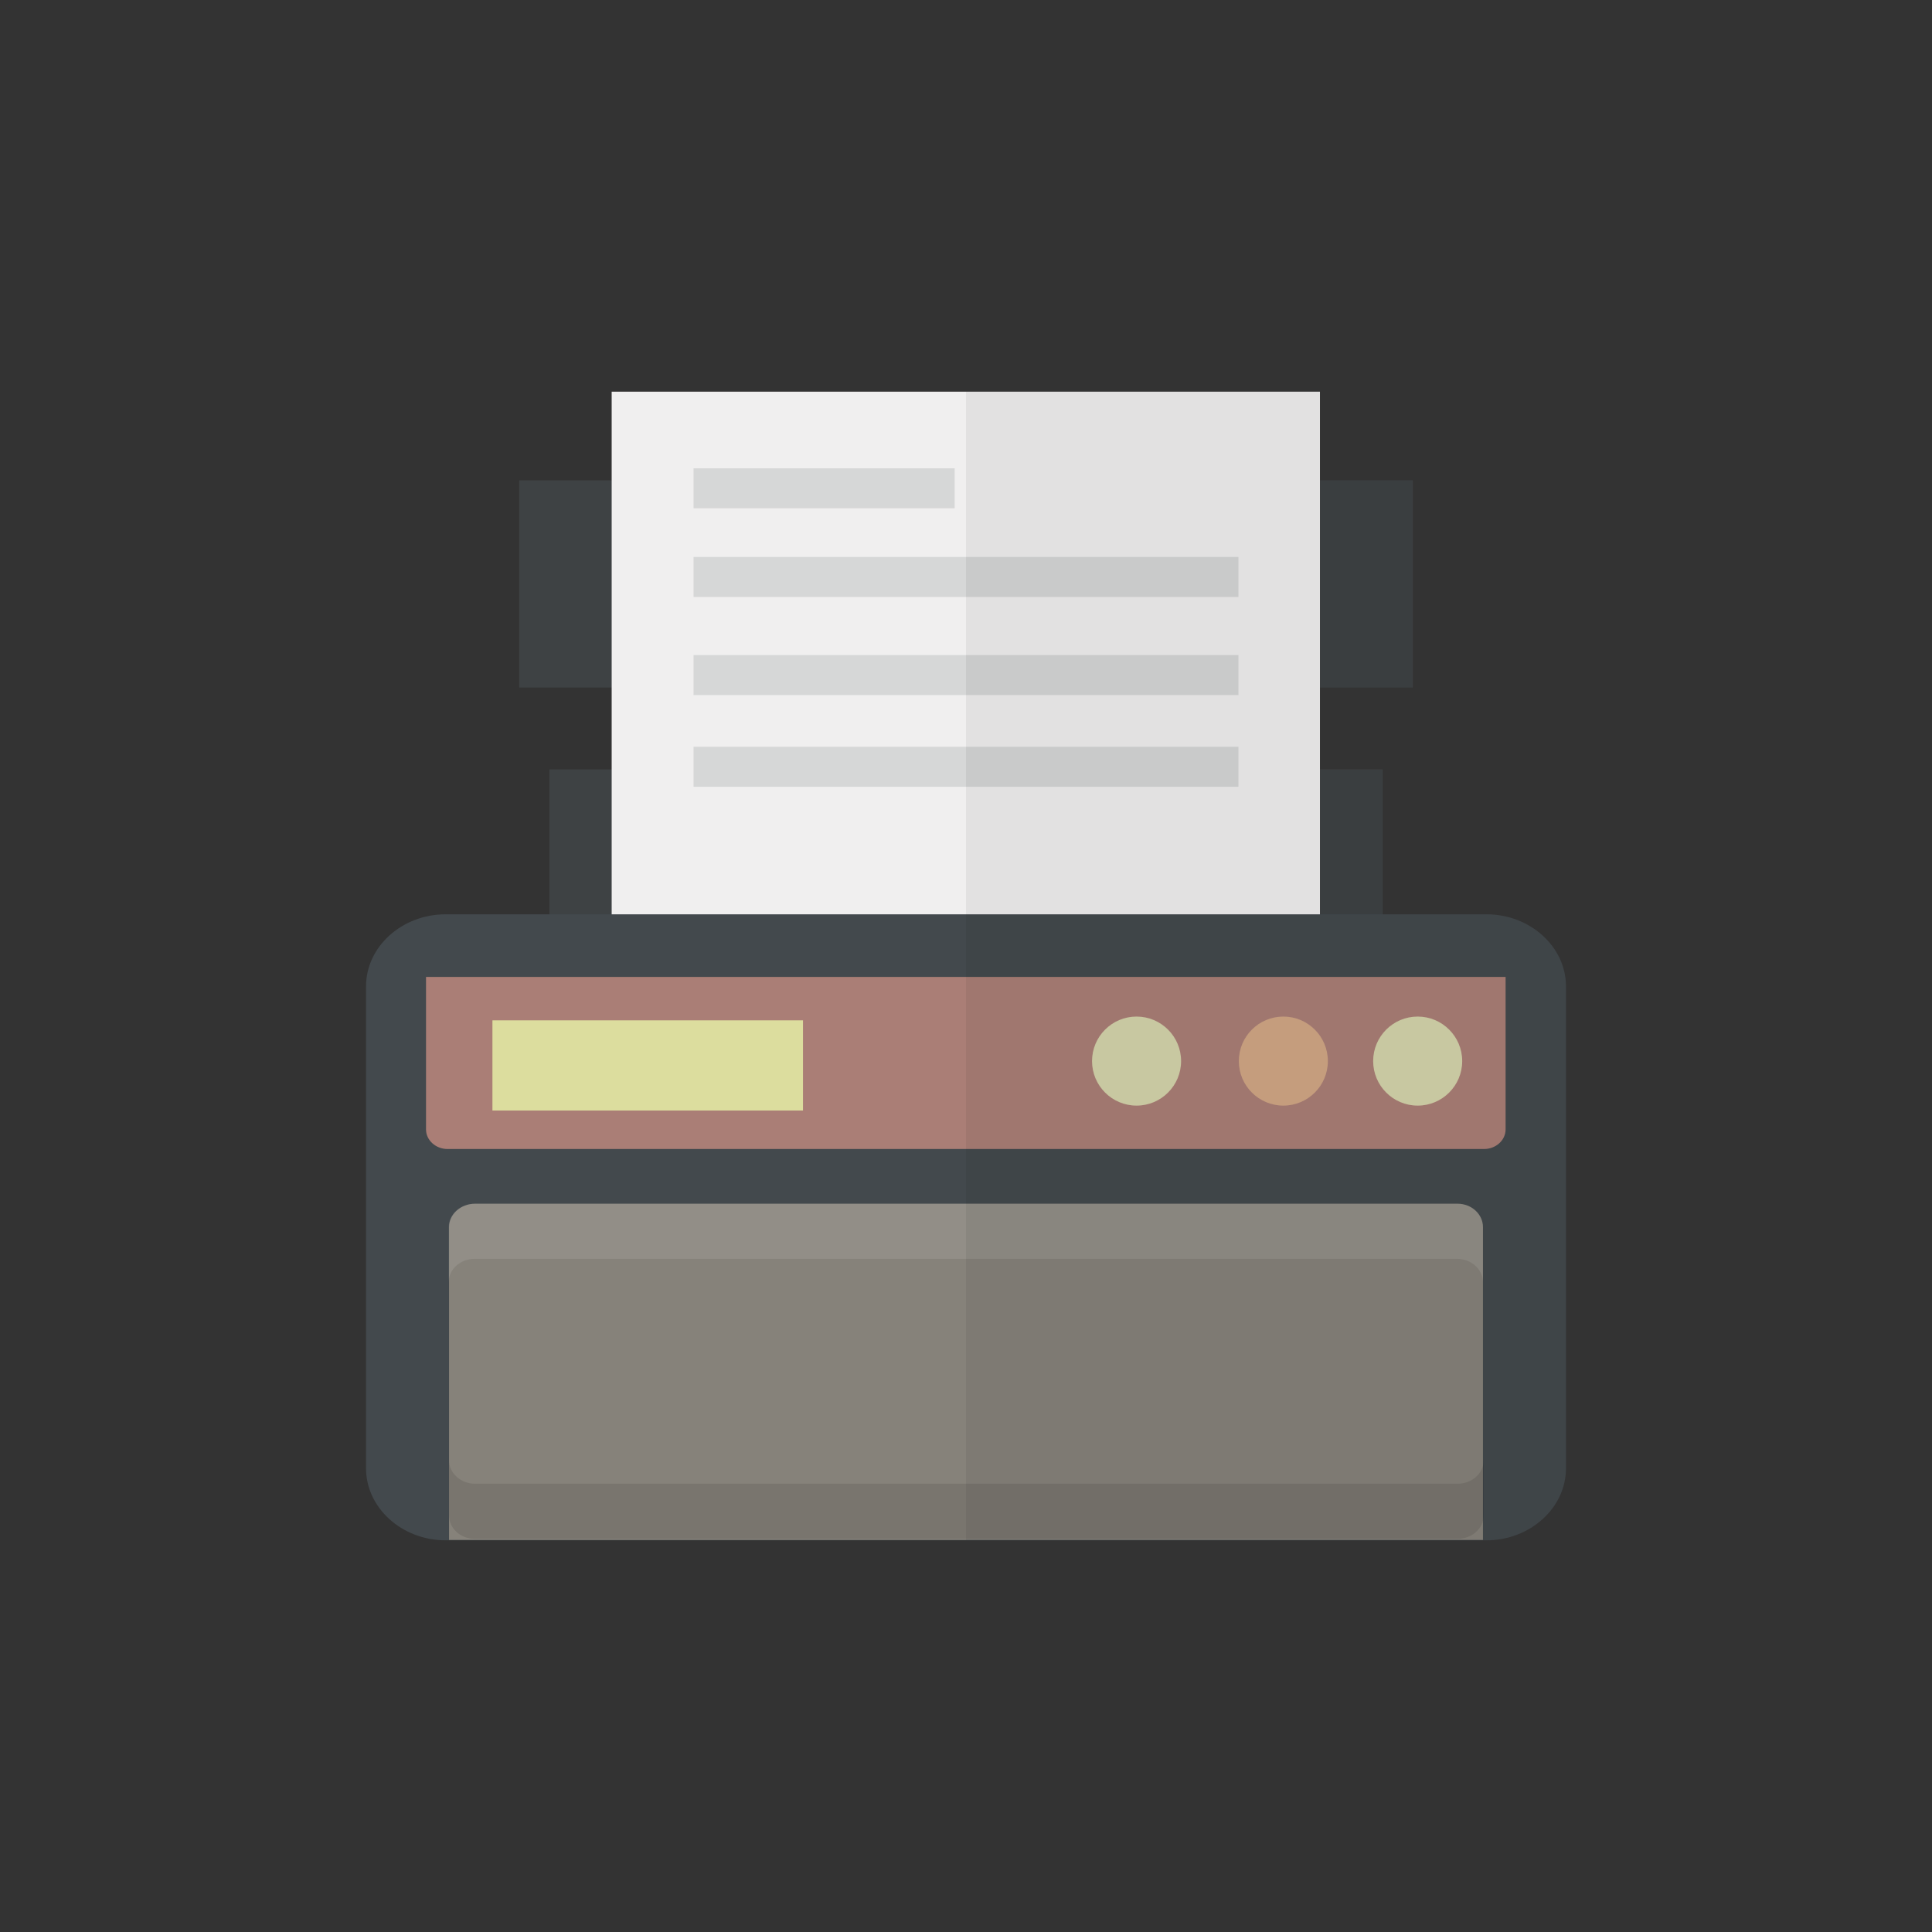
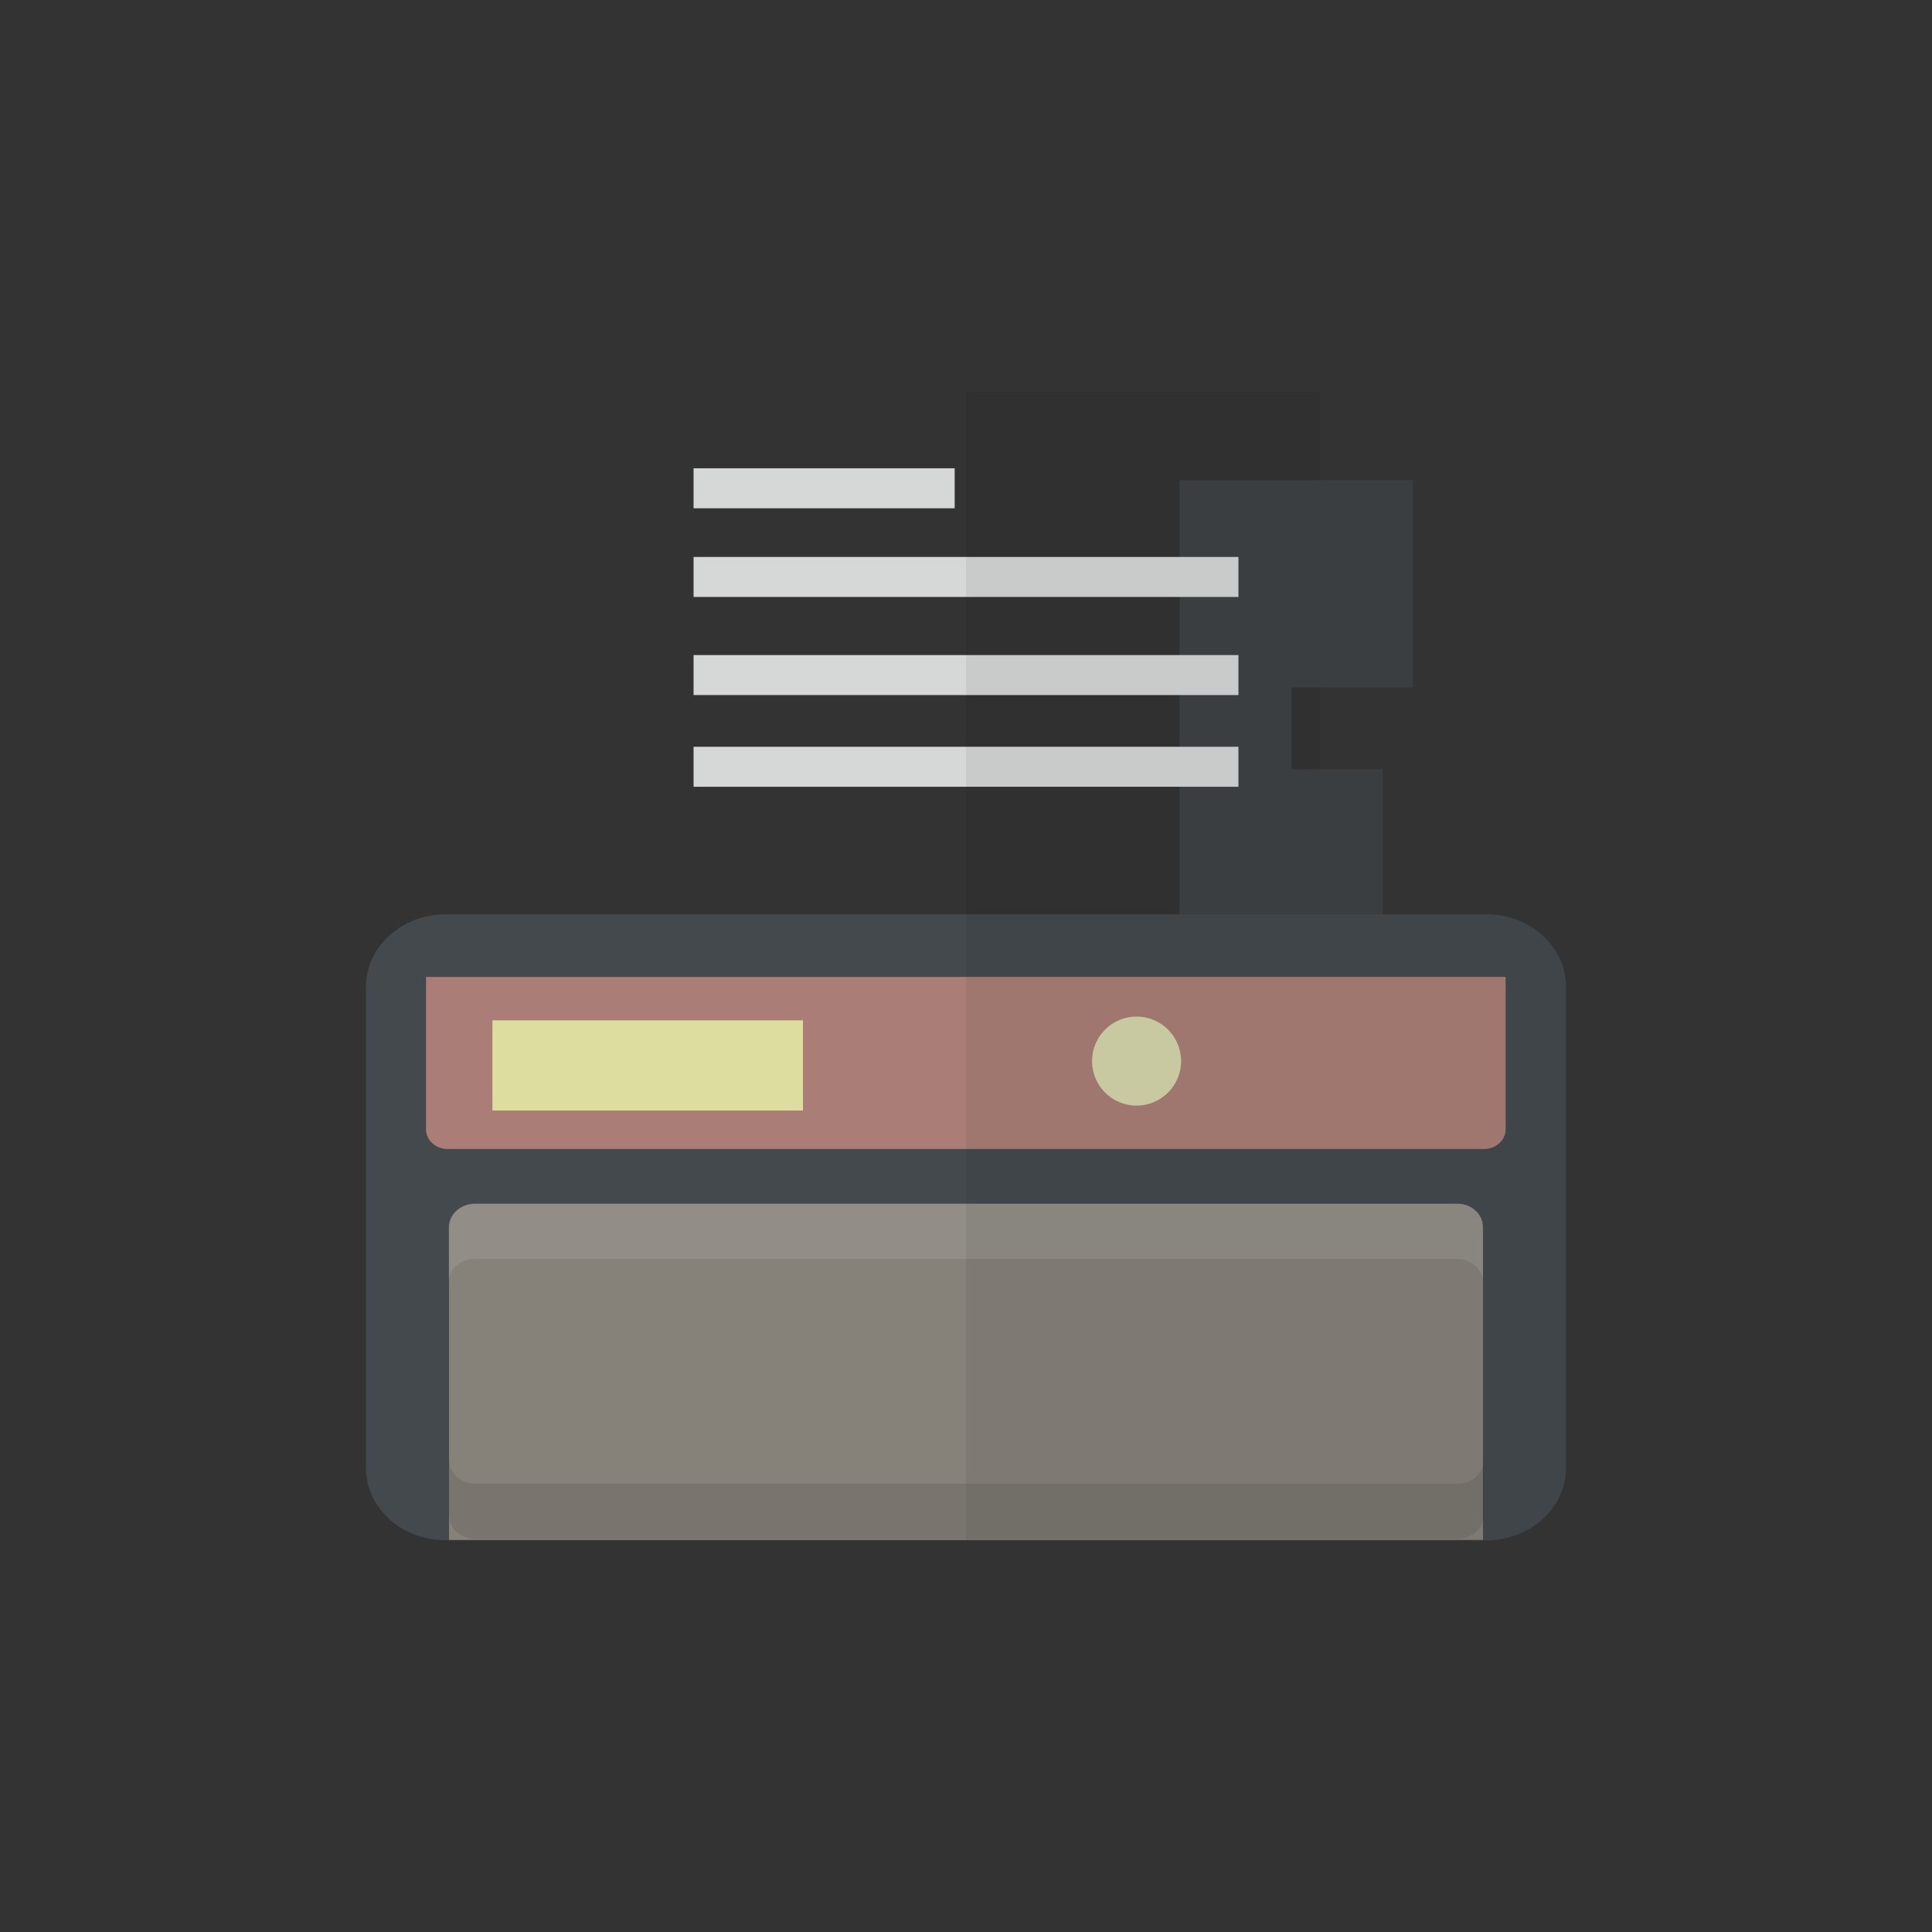
<svg xmlns="http://www.w3.org/2000/svg" version="1.1" id="_x32_" x="0px" y="0px" viewBox="0 0 512 512" style="enable-background:new 0 0 512 512;" xml:space="preserve">
  <rect x="0" y="0" width="512" height="512" fill="#333333" stroke="none" />
  <style type="text/css">
	.st0{fill:none;}
	.st1{fill:#3E4244;}
	.st2{fill:#F0EFEF;}
	.st3{fill:#43494D;}
	.st4{fill:#AA7E76;}
	.st5{fill:#86827A;}
	.st6{opacity:0.1;fill:#040000;enable-background:new    ;}
	.st7{opacity:0.1;fill:#FFFFFF;enable-background:new    ;}
	.st8{fill:#D6D7D7;}
	.st9{fill:#D5D4AB;}
	.st10{fill:#D1A785;}
	.st11{fill:#DCDD9E;}
	.st12{opacity:6.000000e-02;fill:#040000;enable-background:new    ;}
</style>
  <path class="st0" d="M235.7,245.6L235.7,245.6c15.8,2.5,29.9,10,40.7,20.8l0,0C265.6,255.6,251.5,248.1,235.7,245.6z" />
  <g>
    <g>
      <g>
-         <polygon class="st1" points="199.4,127.3 199.4,257.7 145.6,257.7 145.6,203.9 169.7,203.9 169.7,182.2 137.6,182.2 137.6,127.3         " />
        <polygon class="st1" points="333.2,127.3 374.4,127.3 374.4,182.2 342.3,182.2 342.3,203.9 366.4,203.9 366.4,257.7 312.6,257.7      312.6,127.3 337.8,127.3    " />
      </g>
-       <rect x="162.1" y="103.8" class="st2" width="187.7" height="164.4" />
      <path class="st3" d="M415,261.4v127.7c0,10.5-9.5,19.1-21.1,19.1H118.1c-11.6,0-21.1-8.6-21.1-19.1V261.4    c0-10.5,9.5-19.1,21.1-19.1h275.8C405.5,242.3,415,250.9,415,261.4z" />
      <path class="st4" d="M112.9,258.9v40.4c0,2.9,2.6,5.2,5.7,5.2h274.7c3.1,0,5.7-2.3,5.7-5.2v-40.4H112.9z" />
      <path class="st5" d="M393,325.2v82.9H119v-82.9c0-3.4,3.1-6.2,6.9-6.2h260.4C390,319,393,321.8,393,325.2z" />
      <path class="st6" d="M119,401.6V387c0,3.4,3.1,6.2,6.9,6.2h260.4c3.8,0,6.9-2.8,6.9-6.2v14.6c0,3.4-3.1,6.2-6.9,6.2H125.8    C122,407.8,119,405,119,401.6z" />
      <path class="st7" d="M393,325.2v14.6c0-3.4-3.1-6.2-6.9-6.2H125.8c-3.8,0-6.9,2.8-6.9,6.2v-14.6c0-3.4,3.1-6.2,6.9-6.2h260.4    C390,319,393,321.8,393,325.2z" />
      <g>
        <rect x="183.8" y="124.1" class="st8" width="69.2" height="10.6" />
        <rect x="183.8" y="147.6" class="st8" width="144.4" height="10.6" />
        <rect x="183.8" y="173.6" class="st8" width="144.4" height="10.6" />
        <rect x="183.8" y="197.9" class="st8" width="144.4" height="10.6" />
      </g>
      <circle class="st9" cx="301.2" cy="281.2" r="11.8" />
-       <circle class="st10" cx="340.1" cy="281.2" r="11.8" />
-       <circle class="st9" cx="375.7" cy="281.2" r="11.8" />
      <rect x="130.5" y="270.4" class="st11" width="82.3" height="23.9" />
    </g>
    <path class="st12" d="M415,261.4v127.7c0,10.5-9.5,19.1-21.1,19.1H256V103.8h93.8v23.5h24.5v54.9h-24.5v21.8h16.5v38.3h27.5   C405.5,242.3,415,250.9,415,261.4z" />
  </g>
</svg>